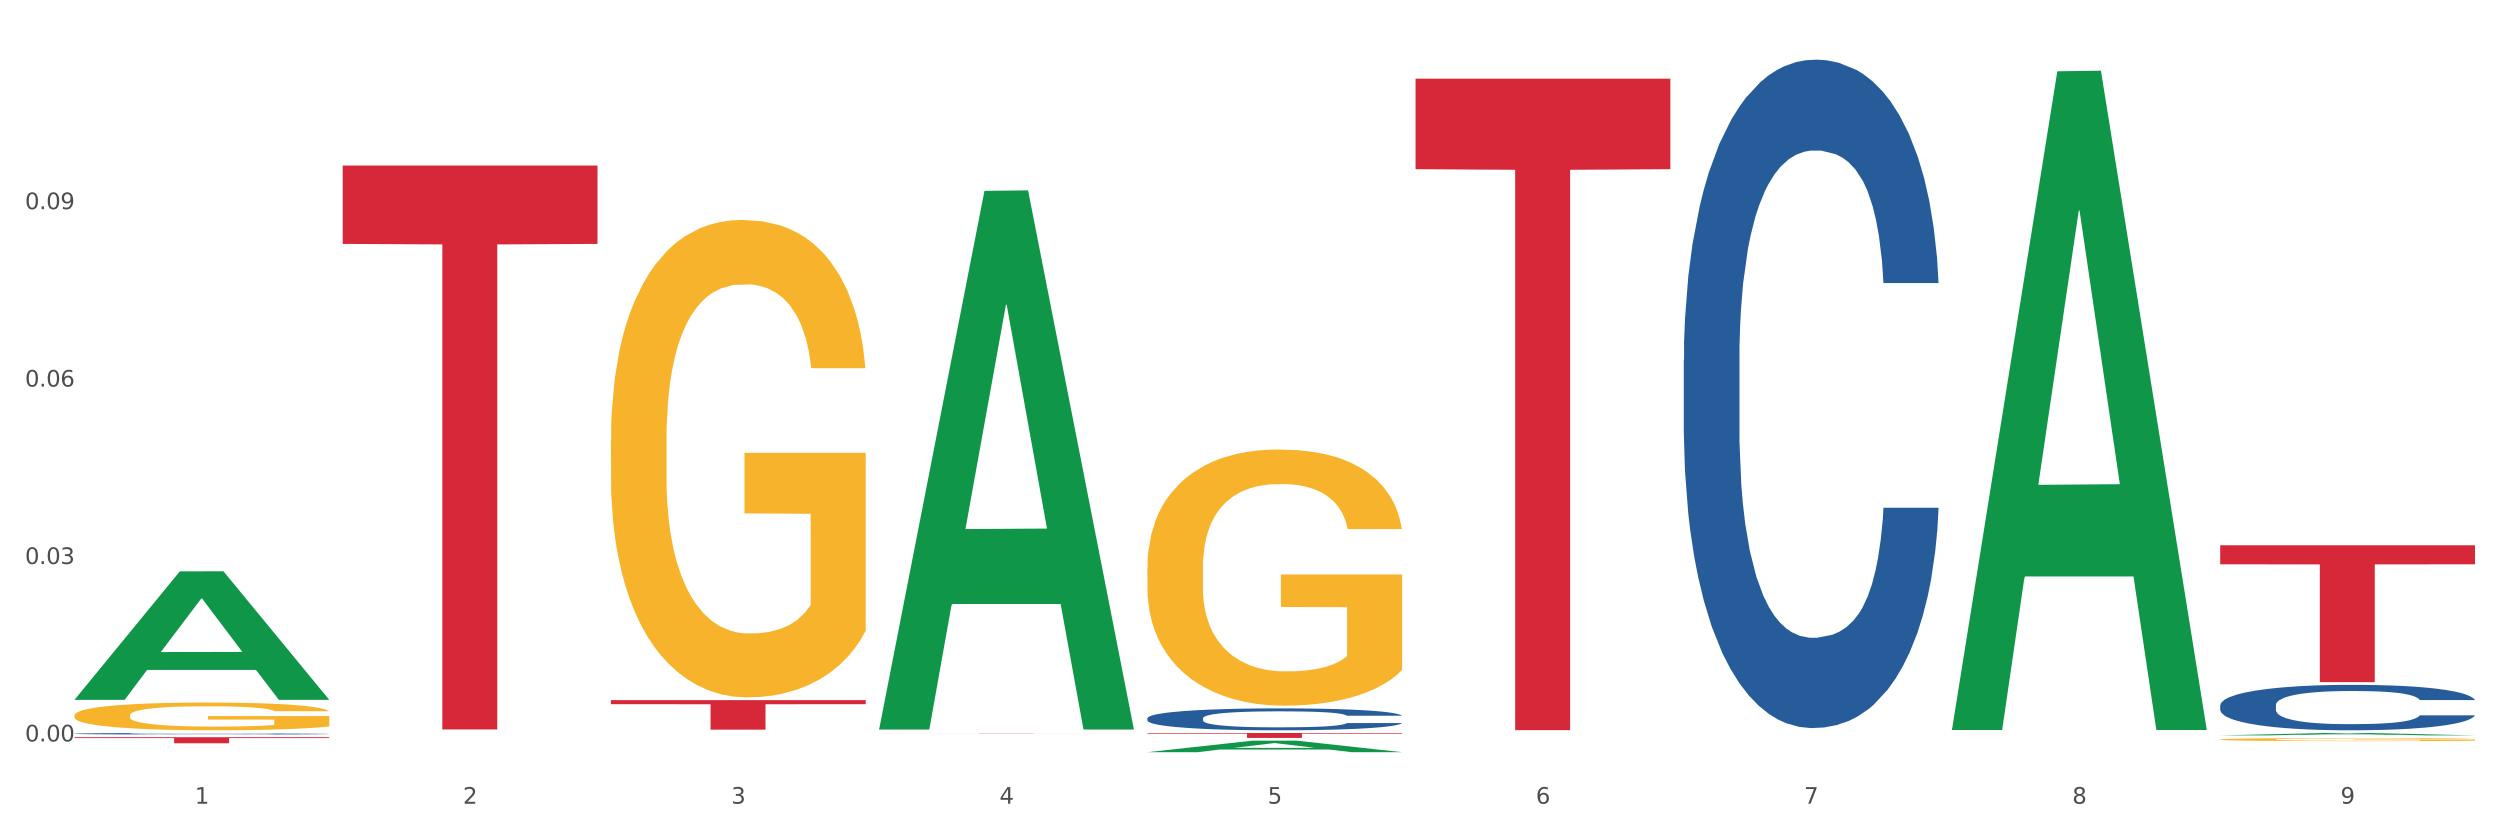
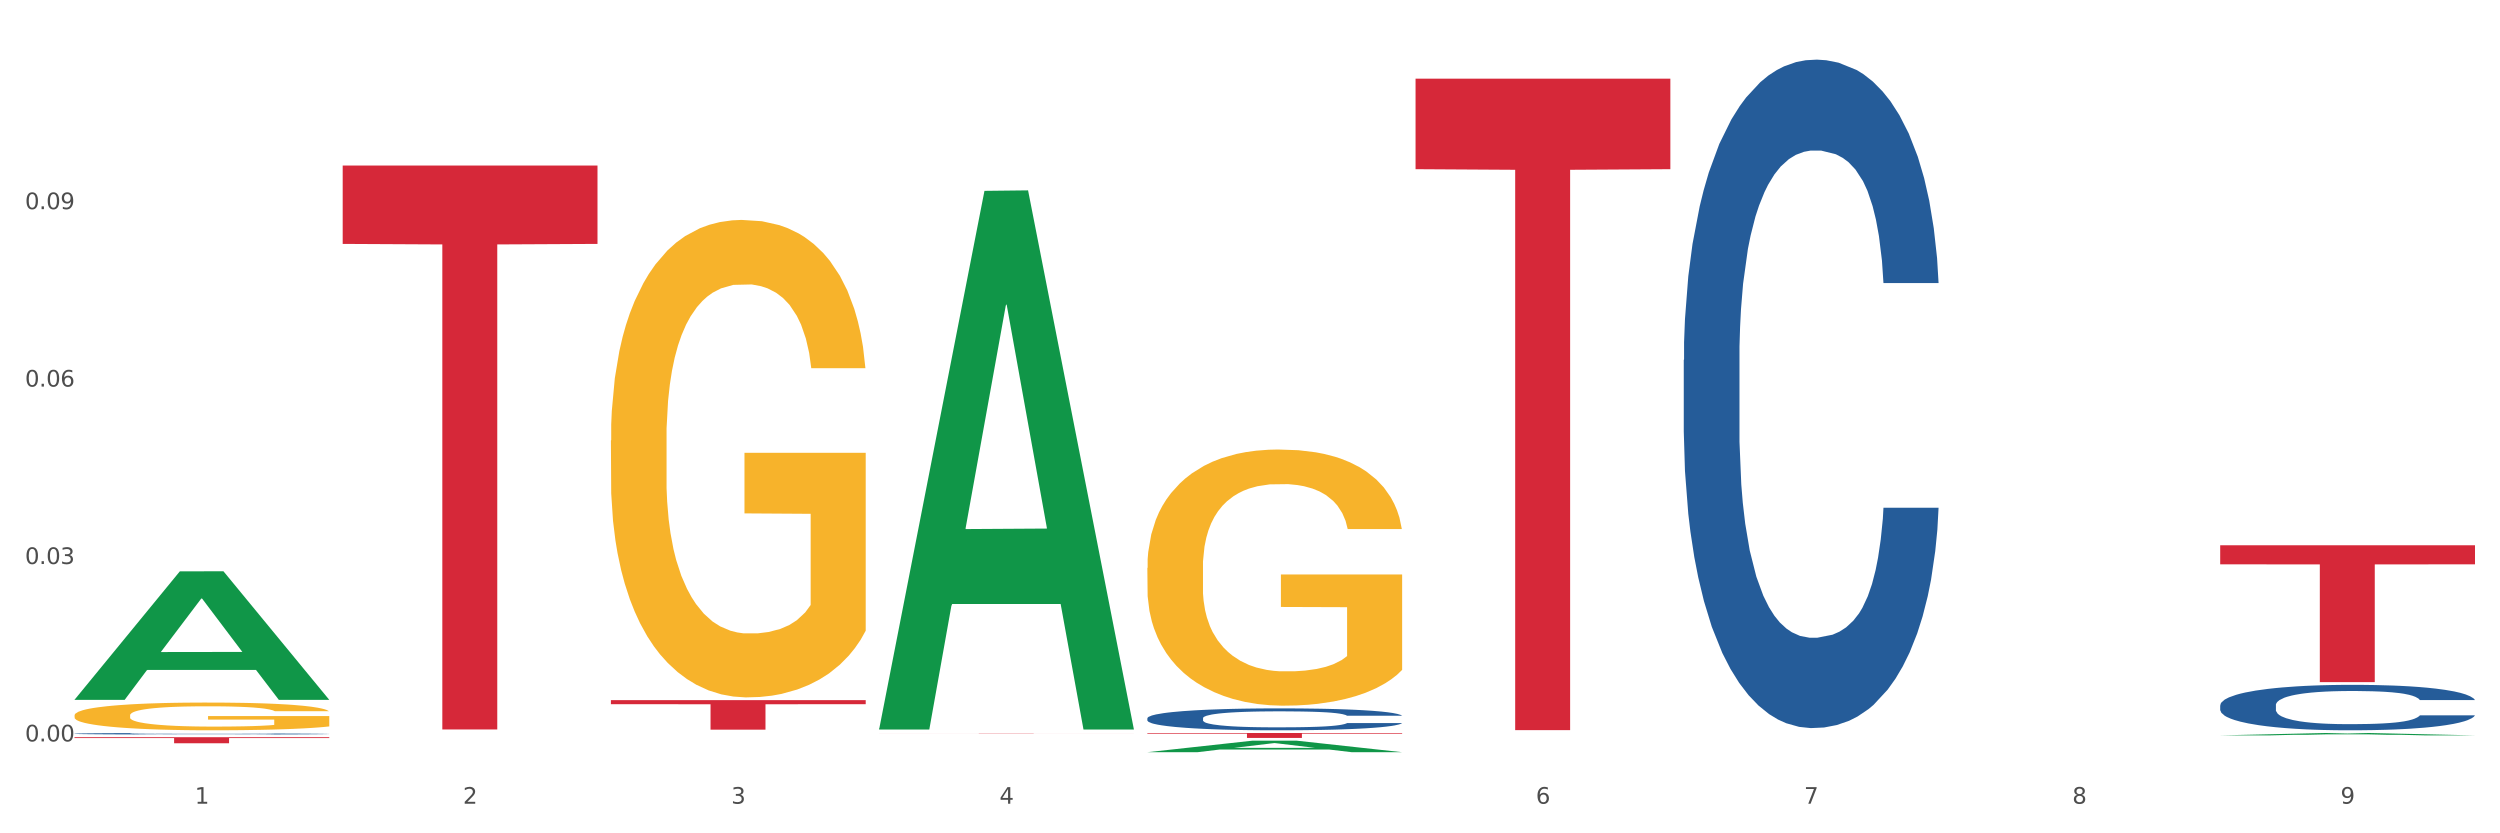
<svg xmlns="http://www.w3.org/2000/svg" xmlns:xlink="http://www.w3.org/1999/xlink" width="1080pt" height="360pt" viewBox="0 0 1080 360" version="1.1">
  <rect x="0" y="0" width="1080" height="360" fill="#333333" stroke="none" />
  <defs>
    <style type="text/css">*{stroke-linejoin: round; stroke-linecap: butt}</style>
  </defs>
  <g id="figure_1">
    <g id="patch_1">
      <path d="M 0 360  L 1080 360  L 1080 0  L 0 0  z " style="fill: #ffffff; stroke: #ffffff; stroke-linejoin: miter" />
    </g>
    <g id="axes_1">
      <g id="matplotlib.axis_1">
        <g id="xtick_1">
          <g id="text_1">
            <g style="fill: #4d4d4d" transform="translate(84.159 347.204) scale(0.096 -0.096)">
              <defs>
                <path id="DejaVuSans-31" d="M 794 531  L 1825 531  L 1825 4091  L 703 3866  L 703 4441  L 1819 4666  L 2450 4666  L 2450 531  L 3481 531  L 3481 0  L 794 0  L 794 531  z " transform="scale(0.016)" />
              </defs>
              <use xlink:href="#DejaVuSans-31" />
            </g>
          </g>
        </g>
        <g id="xtick_2">
          <g id="text_2">
            <g style="fill: #4d4d4d" transform="translate(200.027 347.204) scale(0.096 -0.096)">
              <defs>
                <path id="DejaVuSans-32" d="M 1228 531  L 3431 531  L 3431 0  L 469 0  L 469 531  Q 828 903 1448 1529  Q 2069 2156 2228 2338  Q 2531 2678 2651 2914  Q 2772 3150 2772 3378  Q 2772 3750 2511 3984  Q 2250 4219 1831 4219  Q 1534 4219 1204 4116  Q 875 4013 500 3803  L 500 4441  Q 881 4594 1212 4672  Q 1544 4750 1819 4750  Q 2544 4750 2975 4387  Q 3406 4025 3406 3419  Q 3406 3131 3298 2873  Q 3191 2616 2906 2266  Q 2828 2175 2409 1742  Q 1991 1309 1228 531  z " transform="scale(0.016)" />
              </defs>
              <use xlink:href="#DejaVuSans-32" />
            </g>
          </g>
        </g>
        <g id="xtick_3">
          <g id="text_3">
            <g style="fill: #4d4d4d" transform="translate(315.896 347.204) scale(0.096 -0.096)">
              <defs>
                <path id="DejaVuSans-33" d="M 2597 2516  Q 3050 2419 3304 2112  Q 3559 1806 3559 1356  Q 3559 666 3084 287  Q 2609 -91 1734 -91  Q 1441 -91 1130 -33  Q 819 25 488 141  L 488 750  Q 750 597 1062 519  Q 1375 441 1716 441  Q 2309 441 2620 675  Q 2931 909 2931 1356  Q 2931 1769 2642 2001  Q 2353 2234 1838 2234  L 1294 2234  L 1294 2753  L 1863 2753  Q 2328 2753 2575 2939  Q 2822 3125 2822 3475  Q 2822 3834 2567 4026  Q 2313 4219 1838 4219  Q 1578 4219 1281 4162  Q 984 4106 628 3988  L 628 4550  Q 988 4650 1302 4700  Q 1616 4750 1894 4750  Q 2613 4750 3031 4423  Q 3450 4097 3450 3541  Q 3450 3153 3228 2886  Q 3006 2619 2597 2516  z " transform="scale(0.016)" />
              </defs>
              <use xlink:href="#DejaVuSans-33" />
            </g>
          </g>
        </g>
        <g id="xtick_4">
          <g id="text_4">
            <g style="fill: #4d4d4d" transform="translate(431.765 347.204) scale(0.096 -0.096)">
              <defs>
                <path id="DejaVuSans-34" d="M 2419 4116  L 825 1625  L 2419 1625  L 2419 4116  z M 2253 4666  L 3047 4666  L 3047 1625  L 3713 1625  L 3713 1100  L 3047 1100  L 3047 0  L 2419 0  L 2419 1100  L 313 1100  L 313 1709  L 2253 4666  z " transform="scale(0.016)" />
              </defs>
              <use xlink:href="#DejaVuSans-34" />
            </g>
          </g>
        </g>
        <g id="xtick_5">
          <g id="text_5">
            <g style="fill: #4d4d4d" transform="translate(547.634 347.204) scale(0.096 -0.096)">
              <defs>
-                 <path id="DejaVuSans-35" d="M 691 4666  L 3169 4666  L 3169 4134  L 1269 4134  L 1269 2991  Q 1406 3038 1543 3061  Q 1681 3084 1819 3084  Q 2600 3084 3056 2656  Q 3513 2228 3513 1497  Q 3513 744 3044 326  Q 2575 -91 1722 -91  Q 1428 -91 1123 -41  Q 819 9 494 109  L 494 744  Q 775 591 1075 516  Q 1375 441 1709 441  Q 2250 441 2565 725  Q 2881 1009 2881 1497  Q 2881 1984 2565 2268  Q 2250 2553 1709 2553  Q 1456 2553 1204 2497  Q 953 2441 691 2322  L 691 4666  z " transform="scale(0.016)" />
-               </defs>
+                 </defs>
              <use xlink:href="#DejaVuSans-35" />
            </g>
          </g>
        </g>
        <g id="xtick_6">
          <g id="text_6">
            <g style="fill: #4d4d4d" transform="translate(663.502 347.204) scale(0.096 -0.096)">
              <defs>
                <path id="DejaVuSans-36" d="M 2113 2584  Q 1688 2584 1439 2293  Q 1191 2003 1191 1497  Q 1191 994 1439 701  Q 1688 409 2113 409  Q 2538 409 2786 701  Q 3034 994 3034 1497  Q 3034 2003 2786 2293  Q 2538 2584 2113 2584  z M 3366 4563  L 3366 3988  Q 3128 4100 2886 4159  Q 2644 4219 2406 4219  Q 1781 4219 1451 3797  Q 1122 3375 1075 2522  Q 1259 2794 1537 2939  Q 1816 3084 2150 3084  Q 2853 3084 3261 2657  Q 3669 2231 3669 1497  Q 3669 778 3244 343  Q 2819 -91 2113 -91  Q 1303 -91 875 529  Q 447 1150 447 2328  Q 447 3434 972 4092  Q 1497 4750 2381 4750  Q 2619 4750 2861 4703  Q 3103 4656 3366 4563  z " transform="scale(0.016)" />
              </defs>
              <use xlink:href="#DejaVuSans-36" />
            </g>
          </g>
        </g>
        <g id="xtick_7">
          <g id="text_7">
            <g style="fill: #4d4d4d" transform="translate(779.371 347.204) scale(0.096 -0.096)">
              <defs>
                <path id="DejaVuSans-37" d="M 525 4666  L 3525 4666  L 3525 4397  L 1831 0  L 1172 0  L 2766 4134  L 525 4134  L 525 4666  z " transform="scale(0.016)" />
              </defs>
              <use xlink:href="#DejaVuSans-37" />
            </g>
          </g>
        </g>
        <g id="xtick_8">
          <g id="text_8">
            <g style="fill: #4d4d4d" transform="translate(895.24 347.204) scale(0.096 -0.096)">
              <defs>
                <path id="DejaVuSans-38" d="M 2034 2216  Q 1584 2216 1326 1975  Q 1069 1734 1069 1313  Q 1069 891 1326 650  Q 1584 409 2034 409  Q 2484 409 2743 651  Q 3003 894 3003 1313  Q 3003 1734 2745 1975  Q 2488 2216 2034 2216  z M 1403 2484  Q 997 2584 770 2862  Q 544 3141 544 3541  Q 544 4100 942 4425  Q 1341 4750 2034 4750  Q 2731 4750 3128 4425  Q 3525 4100 3525 3541  Q 3525 3141 3298 2862  Q 3072 2584 2669 2484  Q 3125 2378 3379 2068  Q 3634 1759 3634 1313  Q 3634 634 3220 271  Q 2806 -91 2034 -91  Q 1263 -91 848 271  Q 434 634 434 1313  Q 434 1759 690 2068  Q 947 2378 1403 2484  z M 1172 3481  Q 1172 3119 1398 2916  Q 1625 2713 2034 2713  Q 2441 2713 2670 2916  Q 2900 3119 2900 3481  Q 2900 3844 2670 4047  Q 2441 4250 2034 4250  Q 1625 4250 1398 4047  Q 1172 3844 1172 3481  z " transform="scale(0.016)" />
              </defs>
              <use xlink:href="#DejaVuSans-38" />
            </g>
          </g>
        </g>
        <g id="xtick_9">
          <g id="text_9">
            <g style="fill: #4d4d4d" transform="translate(1011.108 347.204) scale(0.096 -0.096)">
              <defs>
                <path id="DejaVuSans-39" d="M 703 97  L 703 672  Q 941 559 1184 500  Q 1428 441 1663 441  Q 2288 441 2617 861  Q 2947 1281 2994 2138  Q 2813 1869 2534 1725  Q 2256 1581 1919 1581  Q 1219 1581 811 2004  Q 403 2428 403 3163  Q 403 3881 828 4315  Q 1253 4750 1959 4750  Q 2769 4750 3195 4129  Q 3622 3509 3622 2328  Q 3622 1225 3098 567  Q 2575 -91 1691 -91  Q 1453 -91 1209 -44  Q 966 3 703 97  z M 1959 2075  Q 2384 2075 2632 2365  Q 2881 2656 2881 3163  Q 2881 3666 2632 3958  Q 2384 4250 1959 4250  Q 1534 4250 1286 3958  Q 1038 3666 1038 3163  Q 1038 2656 1286 2365  Q 1534 2075 1959 2075  z " transform="scale(0.016)" />
              </defs>
              <use xlink:href="#DejaVuSans-39" />
            </g>
          </g>
        </g>
        <g id="xtick_10" />
        <g id="xtick_11" />
        <g id="xtick_12" />
        <g id="xtick_13" />
        <g id="xtick_14" />
        <g id="xtick_15" />
        <g id="xtick_16" />
        <g id="xtick_17" />
      </g>
      <g id="matplotlib.axis_2">
        <g id="ytick_1">
          <g id="text_10">
            <g style="fill: #4d4d4d" transform="translate(10.8 320.299) scale(0.096 -0.096)">
              <defs>
                <path id="DejaVuSans-30" d="M 2034 4250  Q 1547 4250 1301 3770  Q 1056 3291 1056 2328  Q 1056 1369 1301 889  Q 1547 409 2034 409  Q 2525 409 2770 889  Q 3016 1369 3016 2328  Q 3016 3291 2770 3770  Q 2525 4250 2034 4250  z M 2034 4750  Q 2819 4750 3233 4129  Q 3647 3509 3647 2328  Q 3647 1150 3233 529  Q 2819 -91 2034 -91  Q 1250 -91 836 529  Q 422 1150 422 2328  Q 422 3509 836 4129  Q 1250 4750 2034 4750  z " transform="scale(0.016)" />
                <path id="DejaVuSans-2e" d="M 684 794  L 1344 794  L 1344 0  L 684 0  L 684 794  z " transform="scale(0.016)" />
              </defs>
              <use xlink:href="#DejaVuSans-30" />
              <use xlink:href="#DejaVuSans-2e" transform="translate(63.623 0)" />
              <use xlink:href="#DejaVuSans-30" transform="translate(95.41 0)" />
              <use xlink:href="#DejaVuSans-30" transform="translate(159.033 0)" />
            </g>
          </g>
        </g>
        <g id="ytick_2">
          <g id="text_11">
            <g style="fill: #4d4d4d" transform="translate(10.8 243.653) scale(0.096 -0.096)">
              <use xlink:href="#DejaVuSans-30" />
              <use xlink:href="#DejaVuSans-2e" transform="translate(63.623 0)" />
              <use xlink:href="#DejaVuSans-30" transform="translate(95.41 0)" />
              <use xlink:href="#DejaVuSans-33" transform="translate(159.033 0)" />
            </g>
          </g>
        </g>
        <g id="ytick_3">
          <g id="text_12">
            <g style="fill: #4d4d4d" transform="translate(10.8 167.008) scale(0.096 -0.096)">
              <use xlink:href="#DejaVuSans-30" />
              <use xlink:href="#DejaVuSans-2e" transform="translate(63.623 0)" />
              <use xlink:href="#DejaVuSans-30" transform="translate(95.41 0)" />
              <use xlink:href="#DejaVuSans-36" transform="translate(159.033 0)" />
            </g>
          </g>
        </g>
        <g id="ytick_4">
          <g id="text_13">
            <g style="fill: #4d4d4d" transform="translate(10.8 90.362) scale(0.096 -0.096)">
              <use xlink:href="#DejaVuSans-30" />
              <use xlink:href="#DejaVuSans-2e" transform="translate(63.623 0)" />
              <use xlink:href="#DejaVuSans-30" transform="translate(95.41 0)" />
              <use xlink:href="#DejaVuSans-39" transform="translate(159.033 0)" />
            </g>
          </g>
        </g>
        <g id="ytick_5" />
        <g id="ytick_6" />
        <g id="ytick_7" />
        <g id="ytick_8" />
      </g>
      <g id="PolyCollection_1">
        <path d="M 32.175 302.239  L 32.288 302.186  L 77.68 246.83  L 96.518 246.778  L 142.25 302.343  L 120.462 302.343  L 110.589 289.404  L 63.722 289.404  L 63.382 289.612  L 53.85 302.343  L 32.175 302.343  L 32.175 302.239  L 69.623 281.682  L 104.689 281.63  L 87.326 258.621  L 87.099 258.517  L 86.872 258.673  L 69.51 281.63  L 69.623 281.682  L 32.175 302.239  z " clip-path="url(#p76161b83e8)" style="fill: #109648" />
        <path d="M 32.175 309.043  L 32.305 309.032  L 32.305 308.638  L 32.565 308.299  L 33.864 307.478  L 35.814 306.8  L 37.243 306.439  L 38.673 306.143  L 40.362 305.848  L 42.442 305.542  L 46.211 305.093  L 48.55 304.863  L 51.409 304.623  L 56.607 304.272  L 60.376 304.075  L 64.275 303.911  L 70.643 303.714  L 74.802 303.627  L 79.22 303.561  L 84.548 303.517  L 88.577 303.506  L 97.414 303.539  L 104.952 303.638  L 108.591 303.714  L 113.269 303.846  L 115.739 303.933  L 119.767 304.108  L 123.926 304.338  L 126.785 304.535  L 131.074 304.907  L 134.323 305.279  L 137.312 305.739  L 138.871 306.056  L 140.041 306.351  L 141.081 306.691  L 142.12 307.227  L 118.728 307.227  L 117.818 306.844  L 116.388 306.483  L 114.309 306.133  L 112.49 305.914  L 109.371 305.64  L 106.512 305.465  L 103.522 305.334  L 99.884 305.224  L 97.025 305.17  L 92.996 305.126  L 85.068 305.137  L 79.74 305.224  L 76.101 305.334  L 73.762 305.432  L 71.683 305.542  L 69.343 305.695  L 66.614 305.925  L 64.665 306.133  L 62.715 306.395  L 61.156 306.658  L 59.726 306.964  L 58.557 307.292  L 57.647 307.632  L 56.867 308.047  L 56.217 308.737  L 56.217 310.236  L 56.477 310.575  L 57.127 311.024  L 57.907 311.363  L 59.206 311.768  L 60.376 312.041  L 62.585 312.435  L 65.055 312.763  L 67.004 312.971  L 68.953 313.146  L 72.332 313.387  L 76.101 313.584  L 79.35 313.704  L 83.769 313.814  L 86.758 313.858  L 89.357 313.879  L 95.725 313.879  L 100.274 313.847  L 105.342 313.77  L 109.241 313.672  L 112.49 313.551  L 116.129 313.354  L 118.468 313.168  L 118.468 310.881  L 89.877 310.87  L 89.877 309.35  L 142.25 309.35  L 142.25 313.814  L 140.041 314.044  L 137.572 314.252  L 134.973 314.438  L 131.074 314.667  L 126.395 314.886  L 122.237 315.039  L 117.818 315.171  L 112.62 315.291  L 105.862 315.4  L 101.703 315.444  L 96.505 315.477  L 90.397 315.488  L 85.068 315.466  L 79.87 315.411  L 74.412 315.313  L 69.083 315.171  L 65.055 315.028  L 61.026 314.853  L 56.737 314.624  L 53.358 314.405  L 50.759 314.208  L 47.9 313.956  L 44.781 313.628  L 42.442 313.332  L 40.362 313.026  L 38.153 312.632  L 36.594 312.293  L 35.034 311.866  L 34.124 311.549  L 33.085 311.056  L 32.305 310.367  L 32.175 309.043  z " clip-path="url(#p76161b83e8)" style="fill: #f7b32b" />
        <path d="M 32.175 316.95  L 32.305 316.95  L 32.305 316.933  L 32.695 316.91  L 34.127 316.867  L 35.948 316.835  L 39.071 316.797  L 40.762 316.782  L 42.974 316.764  L 47.528 316.735  L 52.733 316.711  L 56.376 316.698  L 59.108 316.689  L 65.224 316.674  L 68.737 316.667  L 72.38 316.662  L 75.503 316.658  L 80.707 316.654  L 84.871 316.652  L 89.685 316.652  L 93.718 316.652  L 99.053 316.655  L 106.86 316.662  L 109.852 316.666  L 113.886 316.673  L 118.049 316.683  L 121.432 316.693  L 125.336 316.707  L 129.369 316.725  L 133.273 316.748  L 136.005 316.769  L 138.217 316.792  L 140.168 316.819  L 141.6 316.849  L 142.25 316.874  L 118.44 316.874  L 117.789 316.851  L 116.488 316.827  L 115.187 316.811  L 113.756 316.797  L 111.544 316.782  L 109.592 316.772  L 106.339 316.761  L 103.347 316.754  L 100.874 316.749  L 97.882 316.746  L 91.506 316.742  L 86.952 316.742  L 84.09 316.743  L 80.577 316.746  L 77.584 316.751  L 74.071 316.758  L 71.339 316.766  L 68.607 316.776  L 67.045 316.783  L 64.703 316.797  L 63.142 316.808  L 61.06 316.826  L 59.889 316.84  L 57.807 316.874  L 56.896 316.9  L 56.506 316.918  L 56.246 316.937  L 56.246 317.032  L 57.027 317.074  L 57.677 317.092  L 58.718 317.113  L 60.67 317.14  L 63.532 317.166  L 66.525 317.185  L 68.997 317.196  L 71.339 317.205  L 73.681 317.211  L 76.543 317.218  L 78.885 317.221  L 82.398 317.225  L 86.562 317.227  L 89.815 317.227  L 96.451 317.224  L 99.443 317.221  L 102.306 317.216  L 105.428 317.21  L 107.901 317.202  L 109.332 317.197  L 111.674 317.185  L 113.495 317.173  L 115.057 317.159  L 116.098 317.147  L 117.269 317.129  L 118.179 317.108  L 118.44 317.097  L 142.25 317.097  L 141.73 317.119  L 140.819 317.14  L 138.997 317.169  L 137.566 317.185  L 135.354 317.205  L 133.012 317.222  L 129.759 317.241  L 126.767 317.255  L 123.644 317.267  L 120.261 317.278  L 114.146 317.293  L 111.934 317.298  L 107.25 317.305  L 103.607 317.309  L 98.272 317.314  L 92.807 317.316  L 87.083 317.317  L 82.008 317.315  L 76.413 317.312  L 72.9 317.308  L 68.997 317.303  L 64.443 317.294  L 60.149 317.284  L 56.116 317.272  L 52.342 317.258  L 48.829 317.242  L 44.275 317.216  L 40.893 317.19  L 38.42 317.167  L 36.729 317.147  L 35.037 317.121  L 34.127 317.103  L 32.695 317.061  L 32.175 317.021  L 32.175 316.95  z " clip-path="url(#p76161b83e8)" style="fill: #255c99" />
        <path d="M 495.65 310.274  L 495.78 310.265  L 495.78 310.023  L 496.17 309.694  L 497.602 309.089  L 499.423 308.631  L 502.546 308.095  L 504.237 307.87  L 506.449 307.619  L 511.003 307.213  L 516.208 306.867  L 519.851 306.677  L 522.583 306.556  L 528.698 306.339  L 532.212 306.244  L 535.855 306.167  L 538.977 306.115  L 544.182 306.054  L 548.345 306.028  L 553.16 306.02  L 557.193 306.028  L 562.528 306.063  L 570.335 306.167  L 573.327 306.227  L 577.361 306.331  L 581.524 306.469  L 584.907 306.608  L 588.81 306.806  L 592.844 307.066  L 596.747 307.394  L 599.48 307.697  L 601.692 308.017  L 603.643 308.406  L 605.075 308.83  L 605.725 309.184  L 581.915 309.184  L 581.264 308.864  L 579.963 308.518  L 578.662 308.285  L 577.23 308.095  L 575.019 307.879  L 573.067 307.74  L 569.814 307.576  L 566.821 307.472  L 564.349 307.412  L 561.357 307.36  L 554.981 307.308  L 550.427 307.308  L 547.565 307.325  L 544.052 307.368  L 541.059 307.429  L 537.546 307.533  L 534.814 307.645  L 532.081 307.792  L 530.52 307.896  L 528.178 308.086  L 526.617 308.242  L 524.535 308.51  L 523.364 308.7  L 521.282 309.193  L 520.371 309.556  L 519.981 309.807  L 519.721 310.084  L 519.721 311.433  L 520.501 312.038  L 521.152 312.297  L 522.193 312.591  L 524.145 312.972  L 527.007 313.344  L 530 313.612  L 532.472 313.776  L 534.814 313.897  L 537.156 313.992  L 540.018 314.079  L 542.36 314.13  L 545.873 314.182  L 550.037 314.208  L 553.29 314.208  L 559.925 314.165  L 562.918 314.122  L 565.781 314.061  L 568.903 313.966  L 571.375 313.862  L 572.807 313.785  L 575.149 313.62  L 576.97 313.447  L 578.532 313.248  L 579.573 313.075  L 580.744 312.816  L 581.654 312.522  L 581.915 312.366  L 605.725 312.366  L 605.205 312.678  L 604.294 312.98  L 602.472 313.387  L 601.041 313.62  L 598.829 313.906  L 596.487 314.148  L 593.234 314.416  L 590.242 314.615  L 587.119 314.788  L 583.736 314.943  L 577.621 315.159  L 575.409 315.22  L 570.725 315.324  L 567.082 315.384  L 561.747 315.445  L 556.282 315.479  L 550.557 315.488  L 545.483 315.471  L 539.888 315.419  L 536.375 315.367  L 532.472 315.289  L 527.918 315.168  L 523.624 315.021  L 519.591 314.848  L 515.817 314.649  L 512.304 314.424  L 507.75 314.053  L 504.367 313.689  L 501.895 313.352  L 500.204 313.067  L 498.512 312.704  L 497.602 312.453  L 496.17 311.848  L 495.65 311.286  L 495.65 310.274  z " clip-path="url(#p76161b83e8)" style="fill: #255c99" />
        <path d="M 727.387 155.513  L 727.517 155.249  L 727.517 147.865  L 727.908 137.843  L 729.339 119.382  L 731.161 105.405  L 734.283 89.054  L 735.975 82.197  L 738.187 74.549  L 742.741 62.154  L 747.945 51.605  L 751.588 45.803  L 754.321 42.111  L 760.436 35.517  L 763.949 32.616  L 767.592 30.243  L 770.715 28.66  L 775.919 26.814  L 780.083 26.023  L 784.897 25.759  L 788.931 26.023  L 794.265 27.078  L 802.072 30.243  L 805.065 32.089  L 809.098 35.254  L 813.262 39.473  L 816.645 43.693  L 820.548 49.759  L 824.581 57.67  L 828.485 67.692  L 831.217 76.922  L 833.429 86.68  L 835.381 98.548  L 836.812 111.471  L 837.463 122.283  L 813.652 122.283  L 813.001 112.525  L 811.7 101.976  L 810.399 94.856  L 808.968 89.054  L 806.756 82.461  L 804.804 78.241  L 801.551 73.23  L 798.559 70.066  L 796.087 68.219  L 793.094 66.637  L 786.719 65.055  L 782.165 65.055  L 779.302 65.582  L 775.789 66.901  L 772.797 68.747  L 769.284 71.912  L 766.551 75.34  L 763.819 79.823  L 762.257 82.988  L 759.915 88.79  L 758.354 93.537  L 756.272 101.713  L 755.101 107.515  L 753.019 122.547  L 752.109 133.624  L 751.718 141.272  L 751.458 149.711  L 751.458 190.852  L 752.239 209.313  L 752.889 217.225  L 753.93 226.191  L 755.882 237.795  L 758.744 249.136  L 761.737 257.311  L 764.209 262.322  L 766.551 266.014  L 768.893 268.915  L 771.756 271.552  L 774.098 273.135  L 777.611 274.717  L 781.774 275.508  L 785.027 275.508  L 791.663 274.19  L 794.656 272.871  L 797.518 271.025  L 800.641 268.124  L 803.113 264.959  L 804.544 262.586  L 806.886 257.575  L 808.708 252.3  L 810.269 246.235  L 811.31 240.96  L 812.481 233.048  L 813.392 224.082  L 813.652 219.335  L 837.463 219.335  L 836.942 228.829  L 836.031 238.059  L 834.21 250.454  L 832.779 257.575  L 830.567 266.278  L 828.225 273.662  L 824.972 281.838  L 821.979 287.903  L 818.856 293.178  L 815.474 297.925  L 809.358 304.518  L 807.146 306.364  L 802.462 309.529  L 798.819 311.375  L 793.485 313.221  L 788.02 314.276  L 782.295 314.54  L 777.22 314.012  L 771.626 312.43  L 768.113 310.848  L 764.209 308.474  L 759.655 304.782  L 755.362 300.299  L 751.328 295.024  L 747.555 288.958  L 744.042 282.101  L 739.488 270.761  L 736.105 259.685  L 733.633 249.399  L 731.941 240.696  L 730.25 229.62  L 729.339 221.972  L 727.908 203.511  L 727.387 186.369  L 727.387 155.513  z " clip-path="url(#p76161b83e8)" style="fill: #255c99" />
        <path d="M 959.125 304.675  L 959.255 304.657  L 959.255 304.155  L 959.645 303.473  L 961.076 302.218  L 962.898 301.267  L 966.021 300.156  L 967.712 299.689  L 969.924 299.169  L 974.478 298.327  L 979.683 297.609  L 983.326 297.215  L 986.058 296.964  L 992.173 296.515  L 995.686 296.318  L 999.33 296.157  L 1002.452 296.049  L 1007.657 295.924  L 1011.82 295.87  L 1016.635 295.852  L 1020.668 295.87  L 1026.003 295.942  L 1033.809 296.157  L 1036.802 296.282  L 1040.835 296.497  L 1044.999 296.784  L 1048.382 297.071  L 1052.285 297.484  L 1056.319 298.022  L 1060.222 298.703  L 1062.955 299.331  L 1065.167 299.994  L 1067.118 300.801  L 1068.549 301.68  L 1069.2 302.415  L 1045.389 302.415  L 1044.739 301.752  L 1043.438 301.034  L 1042.137 300.55  L 1040.705 300.156  L 1038.493 299.707  L 1036.542 299.42  L 1033.289 299.08  L 1030.296 298.865  L 1027.824 298.739  L 1024.832 298.631  L 1018.456 298.524  L 1013.902 298.524  L 1011.04 298.56  L 1007.527 298.649  L 1004.534 298.775  L 1001.021 298.99  L 998.289 299.223  L 995.556 299.528  L 993.995 299.743  L 991.653 300.138  L 990.092 300.461  L 988.01 301.016  L 986.839 301.411  L 984.757 302.433  L 983.846 303.186  L 983.456 303.706  L 983.196 304.28  L 983.196 307.078  L 983.976 308.333  L 984.627 308.871  L 985.668 309.481  L 987.619 310.27  L 990.482 311.041  L 993.474 311.597  L 995.947 311.937  L 998.289 312.188  L 1000.631 312.386  L 1003.493 312.565  L 1005.835 312.673  L 1009.348 312.78  L 1013.512 312.834  L 1016.765 312.834  L 1023.4 312.744  L 1026.393 312.655  L 1029.255 312.529  L 1032.378 312.332  L 1034.85 312.117  L 1036.282 311.955  L 1038.624 311.615  L 1040.445 311.256  L 1042.006 310.843  L 1043.047 310.485  L 1044.218 309.947  L 1045.129 309.337  L 1045.389 309.014  L 1069.2 309.014  L 1068.68 309.66  L 1067.769 310.288  L 1065.947 311.13  L 1064.516 311.615  L 1062.304 312.206  L 1059.962 312.708  L 1056.709 313.264  L 1053.717 313.677  L 1050.594 314.035  L 1047.211 314.358  L 1041.096 314.807  L 1038.884 314.932  L 1034.2 315.147  L 1030.557 315.273  L 1025.222 315.398  L 1019.757 315.47  L 1014.032 315.488  L 1008.958 315.452  L 1003.363 315.345  L 999.85 315.237  L 995.947 315.076  L 991.393 314.824  L 987.099 314.52  L 983.065 314.161  L 979.292 313.749  L 975.779 313.282  L 971.225 312.511  L 967.842 311.758  L 965.37 311.059  L 963.679 310.467  L 961.987 309.714  L 961.076 309.194  L 959.645 307.938  L 959.125 306.773  L 959.125 304.675  z " clip-path="url(#p76161b83e8)" style="fill: #255c99" />
        <path d="M 959.125 235.565  L 1069.2 235.565  L 1069.2 243.781  L 1025.9 243.836  L 1025.9 294.688  L 1002.164 294.688  L 1002.164 243.836  L 959.125 243.781  L 959.125 235.62  L 959.125 235.565  z " clip-path="url(#p76161b83e8)" style="fill: #d62839" />
        <path d="M 495.65 316.652  L 605.725 316.652  L 605.725 316.949  L 562.425 316.951  L 562.425 318.791  L 538.689 318.791  L 538.689 316.951  L 495.65 316.949  L 495.65 316.654  L 495.65 316.652  z " clip-path="url(#p76161b83e8)" style="fill: #d62839" />
        <path d="M 379.781 316.683  L 489.856 316.683  L 489.856 316.697  L 446.557 316.697  L 446.557 316.783  L 422.82 316.783  L 422.82 316.697  L 379.781 316.697  L 379.781 316.683  L 379.781 316.683  z " clip-path="url(#p76161b83e8)" style="fill: #d62839" />
        <path d="M 263.912 302.445  L 373.988 302.445  L 373.988 304.221  L 330.688 304.233  L 330.688 315.226  L 306.951 315.226  L 306.951 304.233  L 263.912 304.221  L 263.912 302.457  L 263.912 302.445  z " clip-path="url(#p76161b83e8)" style="fill: #d62839" />
        <path d="M 148.044 71.512  L 258.119 71.512  L 258.119 105.365  L 214.819 105.594  L 214.819 315.119  L 191.083 315.119  L 191.083 105.594  L 148.044 105.365  L 148.044 71.74  L 148.044 71.512  z " clip-path="url(#p76161b83e8)" style="fill: #d62839" />
        <path d="M 32.175 318.48  L 142.25 318.48  L 142.25 318.841  L 98.951 318.844  L 98.951 321.08  L 75.214 321.08  L 75.214 318.844  L 32.175 318.841  L 32.175 318.483  L 32.175 318.48  z " clip-path="url(#p76161b83e8)" style="fill: #d62839" />
        <path d="M 611.519 33.974  L 721.594 33.974  L 721.594 73.088  L 678.294 73.352  L 678.294 315.431  L 654.557 315.431  L 654.557 73.352  L 611.519 73.088  L 611.519 34.239  L 611.519 33.974  z " clip-path="url(#p76161b83e8)" style="fill: #d62839" />
        <path d="M 495.65 245.327  L 495.78 245.226  L 495.78 241.587  L 496.04 238.454  L 497.339 230.874  L 499.289 224.608  L 500.718 221.272  L 502.148 218.543  L 503.837 215.815  L 505.917 212.985  L 509.685 208.841  L 512.025 206.718  L 514.884 204.495  L 520.082 201.261  L 523.851 199.442  L 527.75 197.926  L 534.118 196.106  L 538.276 195.298  L 542.695 194.691  L 548.023 194.287  L 552.052 194.186  L 560.889 194.489  L 568.427 195.399  L 572.066 196.106  L 576.744 197.319  L 579.214 198.128  L 583.242 199.745  L 587.401 201.867  L 590.26 203.686  L 594.549 207.123  L 597.798 210.559  L 600.787 214.804  L 602.346 217.735  L 603.516 220.464  L 604.556 223.597  L 605.595 228.549  L 582.203 228.549  L 581.293 225.012  L 579.863 221.677  L 577.784 218.442  L 575.965 216.421  L 572.846 213.894  L 569.986 212.277  L 566.997 211.064  L 563.359 210.054  L 560.499 209.548  L 556.471 209.144  L 548.543 209.245  L 543.215 210.054  L 539.576 211.064  L 537.237 211.974  L 535.157 212.985  L 532.818 214.4  L 530.089 216.522  L 528.14 218.442  L 526.19 220.868  L 524.631 223.294  L 523.201 226.124  L 522.032 229.156  L 521.122 232.289  L 520.342 236.129  L 519.692 242.497  L 519.692 256.343  L 519.952 259.476  L 520.602 263.62  L 521.382 266.753  L 522.681 270.493  L 523.851 273.019  L 526.06 276.658  L 528.529 279.69  L 530.479 281.61  L 532.428 283.227  L 535.807 285.451  L 539.576 287.27  L 542.825 288.382  L 547.244 289.392  L 550.233 289.797  L 552.832 289.999  L 559.2 289.999  L 563.748 289.696  L 568.817 288.988  L 572.716 288.079  L 575.965 286.967  L 579.603 285.148  L 581.943 283.429  L 581.943 262.306  L 553.352 262.205  L 553.352 248.157  L 605.725 248.157  L 605.725 289.392  L 603.516 291.515  L 601.047 293.435  L 598.447 295.153  L 594.549 297.276  L 589.87 299.297  L 585.711 300.712  L 581.293 301.925  L 576.094 303.037  L 569.337 304.047  L 565.178 304.452  L 559.98 304.755  L 553.871 304.856  L 548.543 304.654  L 543.345 304.148  L 537.887 303.239  L 532.558 301.925  L 528.529 300.611  L 524.501 298.994  L 520.212 296.872  L 516.833 294.85  L 514.234 293.031  L 511.375 290.706  L 508.256 287.674  L 505.917 284.945  L 503.837 282.116  L 501.628 278.477  L 500.068 275.344  L 498.509 271.402  L 497.599 268.471  L 496.56 263.923  L 495.78 257.556  L 495.65 245.327  z " clip-path="url(#p76161b83e8)" style="fill: #f7b32b" />
        <path d="M 379.781 314.732  L 379.895 314.513  L 425.286 82.451  L 444.124 82.233  L 489.856 315.169  L 468.068 315.169  L 458.196 260.927  L 411.328 260.927  L 410.988 261.801  L 401.456 315.169  L 379.781 315.169  L 379.781 314.732  L 417.229 228.556  L 452.295 228.337  L 434.932 131.882  L 434.705 131.445  L 434.478 132.101  L 417.116 228.337  L 417.229 228.556  L 379.781 314.732  z " clip-path="url(#p76161b83e8)" style="fill: #109648" />
        <path d="M 495.65 324.94  L 495.763 324.935  L 541.155 319.959  L 559.993 319.955  L 605.725 324.95  L 583.937 324.95  L 574.064 323.786  L 527.197 323.786  L 526.857 323.805  L 517.324 324.95  L 495.65 324.95  L 495.65 324.94  L 533.098 323.092  L 568.163 323.088  L 550.801 321.019  L 550.574 321.01  L 550.347 321.024  L 532.985 323.088  L 533.098 323.092  L 495.65 324.94  z " clip-path="url(#p76161b83e8)" style="fill: #109648" />
-         <path d="M 843.256 314.812  L 843.369 314.544  L 888.761 30.797  L 907.599 30.53  L 953.331 315.346  L 931.543 315.346  L 921.67 249.023  L 874.803 249.023  L 874.463 250.093  L 864.931 315.346  L 843.256 315.346  L 843.256 314.812  L 880.704 209.443  L 915.77 209.175  L 898.407 91.237  L 898.18 90.702  L 897.953 91.505  L 880.591 209.175  L 880.704 209.443  L 843.256 314.812  z " clip-path="url(#p76161b83e8)" style="fill: #109648" />
        <path d="M 959.125 317.681  L 959.238 317.68  L 1004.63 316.653  L 1023.468 316.652  L 1069.2 317.683  L 1047.412 317.683  L 1037.539 317.443  L 990.672 317.443  L 990.332 317.447  L 980.799 317.683  L 959.125 317.683  L 959.125 317.681  L 996.573 317.299  L 1031.638 317.298  L 1014.276 316.871  L 1014.049 316.869  L 1013.822 316.872  L 996.46 317.298  L 996.573 317.299  L 959.125 317.681  z " clip-path="url(#p76161b83e8)" style="fill: #109648" />
-         <path d="M 959.125 319.459  L 959.255 319.458  L 959.255 319.414  L 959.515 319.377  L 960.814 319.286  L 962.764 319.211  L 964.193 319.171  L 965.623 319.138  L 967.312 319.106  L 969.391 319.072  L 973.16 319.022  L 975.5 318.997  L 978.359 318.97  L 983.557 318.931  L 987.326 318.909  L 991.225 318.891  L 997.593 318.869  L 1001.751 318.86  L 1006.17 318.852  L 1011.498 318.848  L 1015.527 318.846  L 1024.364 318.85  L 1031.902 318.861  L 1035.541 318.869  L 1040.219 318.884  L 1042.688 318.894  L 1046.717 318.913  L 1050.876 318.938  L 1053.735 318.96  L 1058.024 319.001  L 1061.273 319.043  L 1064.262 319.093  L 1065.821 319.129  L 1066.991 319.161  L 1068.03 319.199  L 1069.07 319.258  L 1045.677 319.258  L 1044.768 319.216  L 1043.338 319.176  L 1041.259 319.137  L 1039.439 319.113  L 1036.32 319.083  L 1033.461 319.063  L 1030.472 319.049  L 1026.833 319.037  L 1023.974 319.031  L 1019.946 319.026  L 1012.018 319.027  L 1006.69 319.037  L 1003.051 319.049  L 1000.712 319.06  L 998.632 319.072  L 996.293 319.089  L 993.564 319.114  L 991.614 319.137  L 989.665 319.166  L 988.106 319.195  L 986.676 319.229  L 985.506 319.265  L 984.597 319.303  L 983.817 319.349  L 983.167 319.425  L 983.167 319.591  L 983.427 319.629  L 984.077 319.679  L 984.857 319.716  L 986.156 319.761  L 987.326 319.791  L 989.535 319.835  L 992.004 319.871  L 993.954 319.894  L 995.903 319.914  L 999.282 319.94  L 1003.051 319.962  L 1006.3 319.975  L 1010.718 319.987  L 1013.708 319.992  L 1016.307 319.995  L 1022.675 319.995  L 1027.223 319.991  L 1032.292 319.983  L 1036.19 319.972  L 1039.439 319.958  L 1043.078 319.937  L 1045.418 319.916  L 1045.418 319.663  L 1016.827 319.662  L 1016.827 319.493  L 1069.2 319.493  L 1069.2 319.987  L 1066.991 320.013  L 1064.521 320.036  L 1061.922 320.056  L 1058.024 320.082  L 1053.345 320.106  L 1049.186 320.123  L 1044.768 320.138  L 1039.569 320.151  L 1032.811 320.163  L 1028.653 320.168  L 1023.454 320.172  L 1017.346 320.173  L 1012.018 320.17  L 1006.82 320.164  L 1001.361 320.153  L 996.033 320.138  L 992.004 320.122  L 987.976 320.102  L 983.687 320.077  L 980.308 320.053  L 977.709 320.031  L 974.85 320.003  L 971.731 319.967  L 969.391 319.934  L 967.312 319.9  L 965.103 319.857  L 963.543 319.819  L 961.984 319.772  L 961.074 319.737  L 960.034 319.682  L 959.255 319.606  L 959.125 319.459  z " clip-path="url(#p76161b83e8)" style="fill: #f7b32b" />
        <path d="M 263.912 190.323  L 264.042 190.135  L 264.042 183.353  L 264.302 177.513  L 265.602 163.384  L 267.551 151.704  L 268.981 145.488  L 270.41 140.401  L 272.1 135.315  L 274.179 130.04  L 277.948 122.316  L 280.287 118.36  L 283.146 114.216  L 288.345 108.187  L 292.114 104.796  L 296.012 101.971  L 302.38 98.58  L 306.539 97.073  L 310.958 95.942  L 316.286 95.189  L 320.315 95  L 329.152 95.566  L 336.689 97.261  L 340.328 98.58  L 345.007 100.84  L 347.476 102.347  L 351.505 105.362  L 355.663 109.318  L 358.523 112.709  L 362.811 119.114  L 366.06 125.519  L 369.049 133.431  L 370.609 138.894  L 371.778 143.98  L 372.818 149.82  L 373.858 159.051  L 350.465 159.051  L 349.555 152.458  L 348.126 146.241  L 346.047 140.213  L 344.227 136.445  L 341.108 131.735  L 338.249 128.721  L 335.26 126.461  L 331.621 124.577  L 328.762 123.635  L 324.733 122.881  L 316.806 123.07  L 311.477 124.577  L 307.839 126.461  L 305.499 128.156  L 303.42 130.04  L 301.081 132.677  L 298.352 136.633  L 296.402 140.213  L 294.453 144.734  L 292.893 149.255  L 291.464 154.53  L 290.294 160.182  L 289.384 166.022  L 288.605 173.18  L 287.955 185.048  L 287.955 210.857  L 288.215 216.697  L 288.865 224.421  L 289.644 230.261  L 290.944 237.231  L 292.114 241.941  L 294.323 248.722  L 296.792 254.374  L 298.741 257.953  L 300.691 260.967  L 304.07 265.112  L 307.839 268.503  L 311.088 270.575  L 315.506 272.459  L 318.495 273.212  L 321.094 273.589  L 327.462 273.589  L 332.011 273.024  L 337.079 271.705  L 340.978 270.01  L 344.227 267.938  L 347.866 264.547  L 350.205 261.344  L 350.205 221.972  L 321.614 221.783  L 321.614 195.598  L 373.988 195.598  L 373.988 272.459  L 371.778 276.415  L 369.309 279.994  L 366.71 283.197  L 362.811 287.153  L 358.133 290.921  L 353.974 293.558  L 349.555 295.819  L 344.357 297.891  L 337.599 299.775  L 333.44 300.528  L 328.242 301.093  L 322.134 301.282  L 316.806 300.905  L 311.607 299.963  L 306.149 298.268  L 300.821 295.819  L 296.792 293.37  L 292.763 290.355  L 288.475 286.399  L 285.096 282.632  L 282.497 279.241  L 279.637 274.908  L 276.518 269.256  L 274.179 264.17  L 272.1 258.895  L 269.891 252.113  L 268.331 246.273  L 266.772 238.926  L 265.862 233.463  L 264.822 224.986  L 264.042 213.118  L 263.912 190.323  z " clip-path="url(#p76161b83e8)" style="fill: #f7b32b" />
      </g>
    </g>
  </g>
  <defs>
    <clipPath id="p76161b83e8">
      <rect x="32.175" y="10.8" width="1037.025" height="329.109" />
    </clipPath>
  </defs>
</svg>